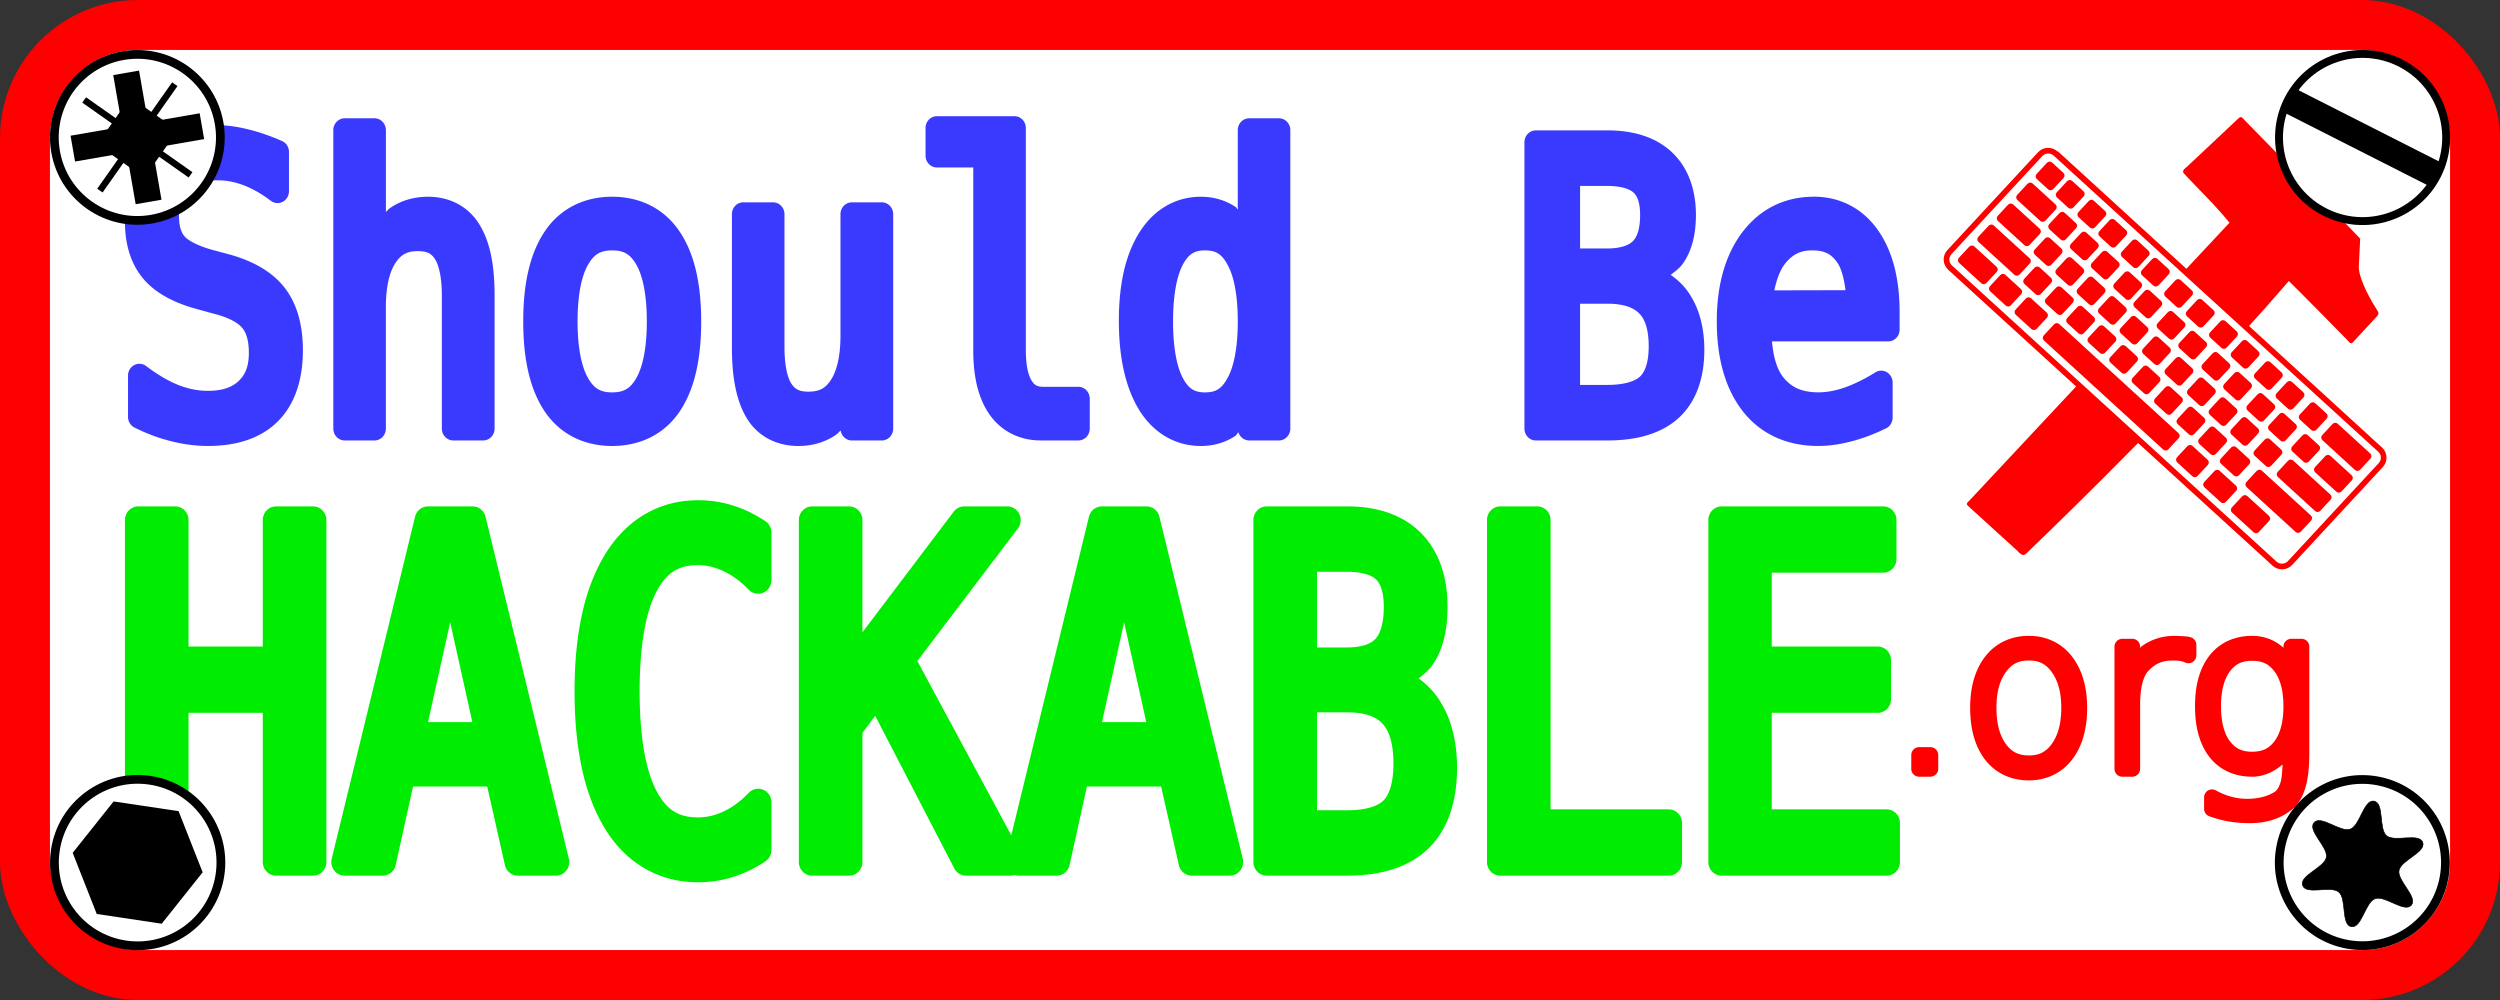
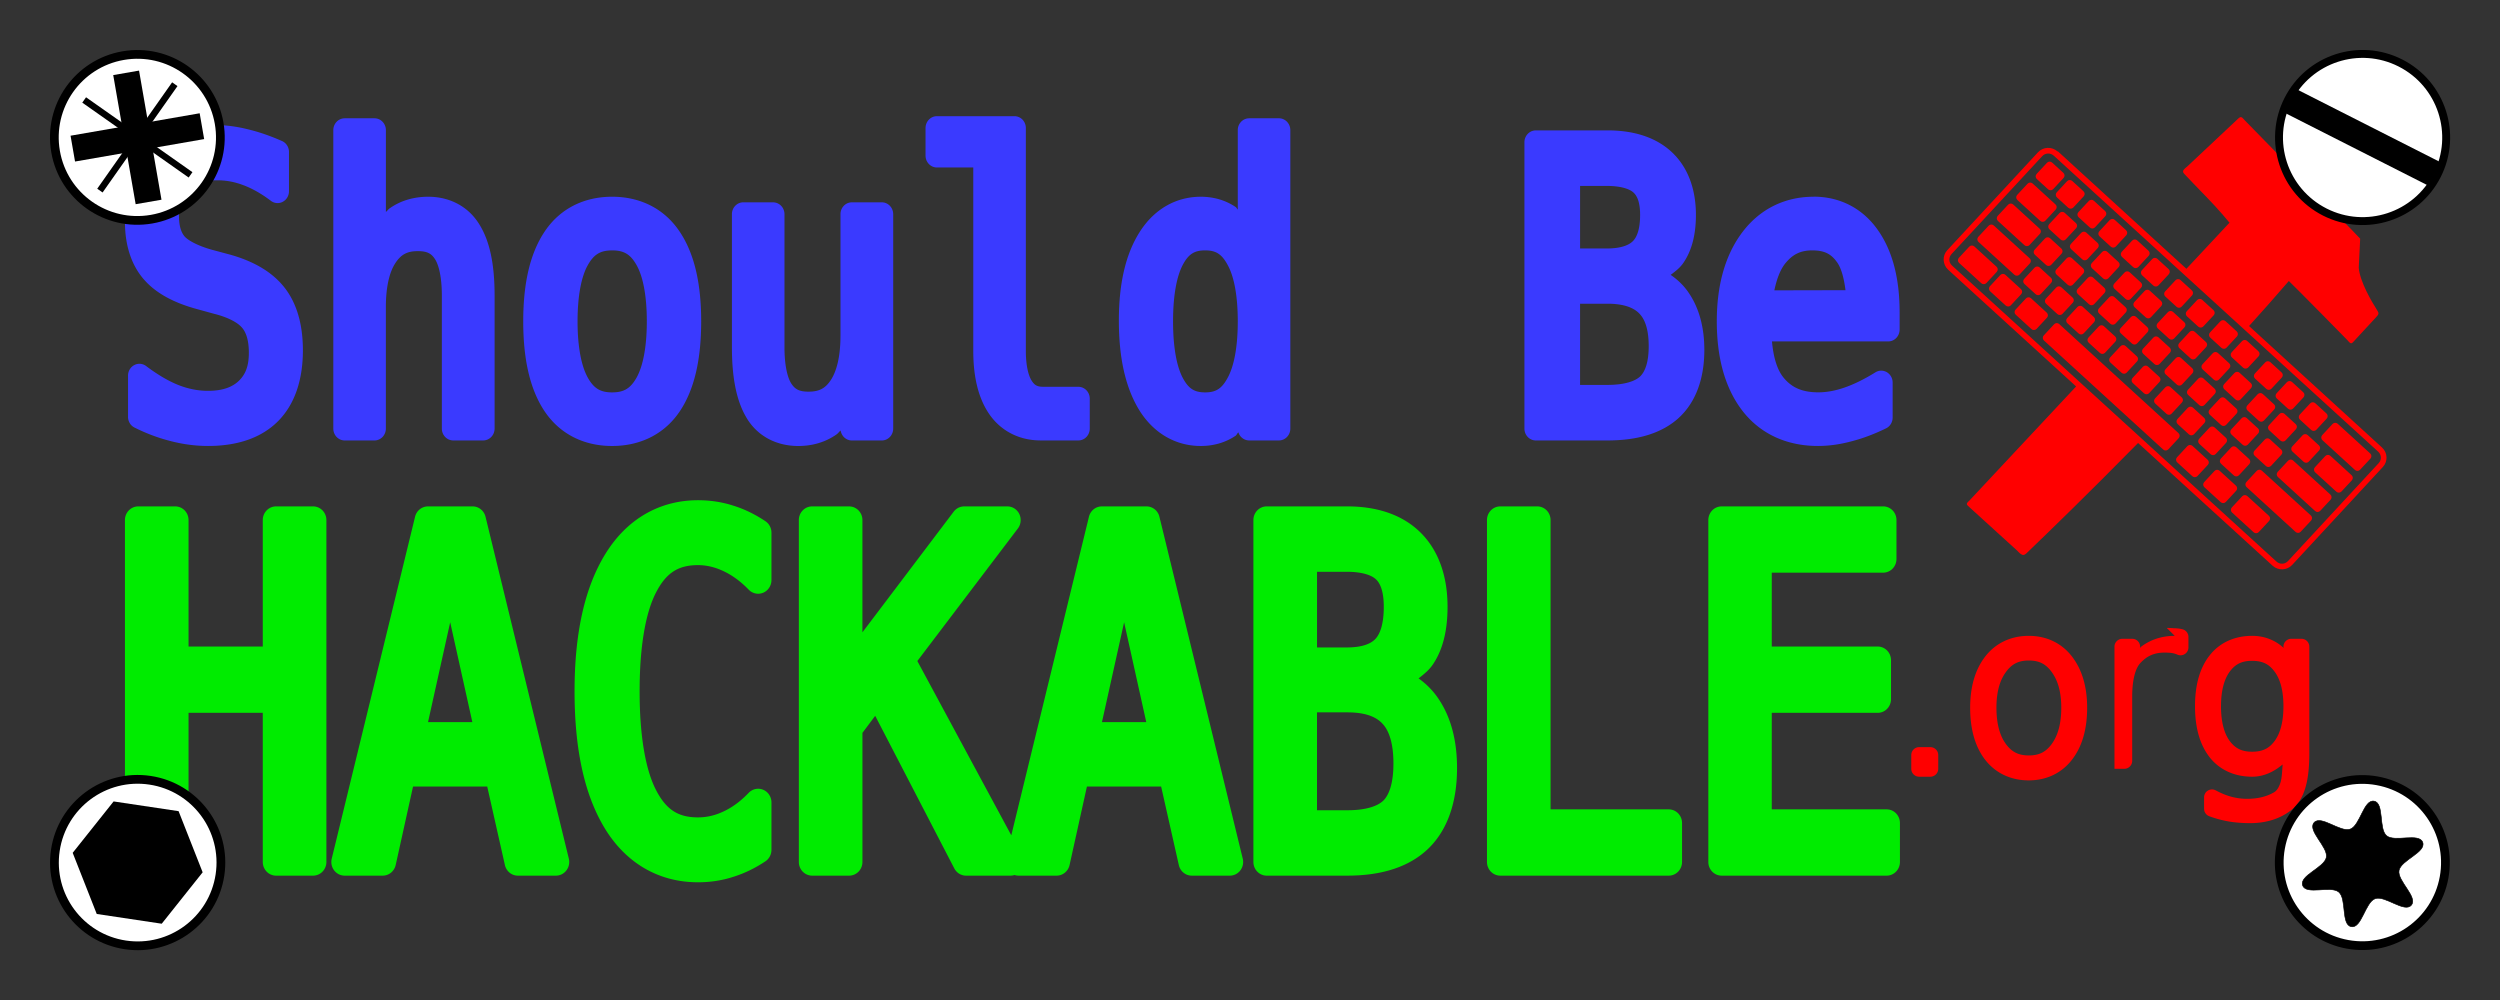
<svg xmlns="http://www.w3.org/2000/svg" xmlns:ns1="http://www.inkscape.org/namespaces/inkscape" xmlns:ns2="http://sodipodi.sourceforge.net/DTD/sodipodi-0.dtd" xmlns:ns3="http://www.openswatchbook.org/uri/2009/osb" width="50mm" height="20mm" viewBox="0 0 177.165 70.866" id="svg2" version="1.1" ns1:version="0.91 r" ns2:docname="should-be-hackable_04only_inkscape.svg" ns1:export-filename="/donnees/reseau/perso/serge/travaux/should-be-hackable_serge-02-inkscape/should-be-hackable-02_70x25_2.png" ns1:export-xdpi="715" ns1:export-ydpi="715">
  <rect x="0" y="0" width="177.165" height="70.866" fill="#333333" stroke="none" />
  <defs id="defs4">
    <linearGradient id="linearGradient4138" ns3:paint="solid">
      <stop style="stop-color:#0000ff;stop-opacity:1;" offset="0" id="stop4140" />
    </linearGradient>
    <style type="text/css" id="style4444">.fil3 {fill:#286786}
    .fil1 {fill:#2FAED6}
    .fil4 {fill:#38C5FB}
    .fil0 {fill:#6296AB}
    .fil2 {fill:#6FB2D1}</style>
  </defs>
  <ns2:namedview id="base" pagecolor="#ffffff" bordercolor="#666666" borderopacity="1.0" ns1:pageopacity="0.0" ns1:pageshadow="2" ns1:zoom="6.9144442" ns1:cx="88.582679" ns1:cy="38.566363" ns1:document-units="mm" ns1:current-layer="layer2" showgrid="false" ns1:window-width="1878" ns1:window-height="1028" ns1:window-x="42" ns1:window-y="0" ns1:window-maximized="1" showguides="true" ns1:guide-bbox="true" />
  <g ns1:groupmode="layer" id="layer2" ns1:label="éléments" transform="translate(0,-981.496)" style="display:inline" ns2:insensitive="true">
    <g id="g4169" transform="translate(-423.167,807.879)" ns1:export-xdpi="599.43994" ns1:export-ydpi="599.43994">
-       <rect style="fill:#ffffff;fill-opacity:1;fill-rule:evenodd;stroke:#ff0000;stroke-width:3.539;stroke-linecap:round;stroke-linejoin:round;stroke-miterlimit:4;stroke-dasharray:none;stroke-opacity:1" id="rect4171" width="173.626" height="67.327" x="424.937" y="175.387" rx="8.008" />
      <path ns1:connector-curvature="0" d="m 568.982,184.354 c -0.399,-0.364 -1.025,-0.341 -1.391,0.055 l -6.428,6.939 c -0.366,0.395 -0.337,1.017 0.062,1.381 l 22.992,20.978 c 0.398,0.364 1.022,0.338 1.388,-0.058 l 6.427,-6.939 c 0.366,-0.395 0.34,-1.014 -0.058,-1.377 l -22.973,-20.992 z m -0.273,0.295 22.992,20.978 c 0.238,0.217 0.253,0.575 0.034,0.811 l -6.428,6.939 c -0.219,0.236 -0.579,0.251 -0.817,0.034 l -22.992,-20.977 c -0.238,-0.217 -0.253,-0.575 -0.035,-0.811 l 6.428,-6.939 c 0.219,-0.236 0.579,-0.251 0.817,-0.034 z m 1.654,16.28 -7.592,8.118 c -0.32,0.296 -0.278,0.295 0.023,0.569 l 3.31,3.011 c 0.465,0.511 0.527,0.335 0.891,-0.014 1.1,-1.053 4.137,-3.987 7.762,-7.676 l -4.393,-4.009 z m 11.575,-19.01 c -0.08,0.015 -0.166,0.109 -0.317,0.251 -1.153,1.082 -2.303,2.166 -3.456,3.248 -0.444,0.35 -0.33,0.392 -0.041,0.697 0.308,0.325 0.801,0.843 1.359,1.412 0.933,0.951 1.68,1.872 1.68,1.872 l -3.13,3.348 4.443,4.054 c 0.993,-1.095 1.964,-2.193 2.892,-3.271 0.115,0.106 1.164,1.155 2.323,2.332 l 1.827,1.859 c 0.284,0.34 0.287,0.264 0.565,-0.036 l 1.455,-1.572 c 0.241,-0.248 0.215,-0.312 0.069,-0.542 -0.361,-0.568 -1.201,-1.987 -1.285,-2.975 l 0.101,-2.068 c 0,0 -0.237,-0.268 -4.205,-4.323 -1.33,-1.359 -2.659,-2.718 -3.989,-4.077 -0.135,-0.164 -0.209,-0.225 -0.289,-0.21 z m 0.487,26.851 1.532,1.401 c 0.104,0.095 0.111,0.255 0.015,0.359 l -0.736,0.793 c -0.096,0.103 -0.257,0.11 -0.361,0.015 l -1.532,-1.401 c -0.104,-0.095 -0.111,-0.255 -0.015,-0.359 l 0.736,-0.793 c 0.096,-0.103 0.257,-0.11 0.361,-0.014 z m -1.962,-1.794 1.159,1.06 c 0.104,0.095 0.111,0.255 0.015,0.359 l -0.736,0.793 c -0.096,0.103 -0.257,0.11 -0.361,0.015 l -1.159,-1.06 c -0.104,-0.095 -0.111,-0.255 -0.015,-0.359 l 0.736,-0.793 c 0.096,-0.103 0.257,-0.11 0.361,-0.014 z m -1.924,-1.76 1.076,0.984 c 0.104,0.095 0.111,0.255 0.015,0.359 l -0.736,0.793 c -0.096,0.103 -0.257,0.11 -0.361,0.015 l -1.076,-0.984 c -0.104,-0.095 -0.111,-0.255 -0.015,-0.359 l 0.737,-0.793 c 0.096,-0.103 0.257,-0.11 0.361,-0.014 z m -9.443,-8.635 8.451,7.728 c 0.104,0.095 0.111,0.255 0.015,0.359 l -0.736,0.793 c -0.096,0.103 -0.257,0.11 -0.361,0.014 l -8.451,-7.728 c -0.104,-0.095 -0.111,-0.255 -0.015,-0.359 l 0.736,-0.793 c 0.096,-0.103 0.257,-0.11 0.361,-0.014 z m -2,-1.829 1.116,1.02 c 0.104,0.095 0.111,0.255 0.015,0.359 l -0.736,0.793 c -0.096,0.103 -0.257,0.11 -0.361,0.015 l -1.116,-1.02 c -0.104,-0.095 -0.111,-0.255 -0.015,-0.359 l 0.736,-0.793 c 0.096,-0.103 0.257,-0.11 0.361,-0.014 z m -1.814,-1.658 1.104,1.01 c 0.104,0.095 0.111,0.255 0.015,0.359 l -0.736,0.793 c -0.096,0.103 -0.257,0.11 -0.361,0.014 l -1.104,-1.01 c -0.104,-0.095 -0.111,-0.255 -0.015,-0.359 l 0.736,-0.793 c 0.096,-0.103 0.257,-0.11 0.361,-0.015 z m -2.201,-2.012 1.575,1.44 c 0.104,0.095 0.111,0.255 0.015,0.359 l -0.736,0.793 c -0.096,0.103 -0.257,0.11 -0.361,0.014 l -1.575,-1.44 c -0.104,-0.095 -0.111,-0.255 -0.015,-0.359 l 0.736,-0.793 c 0.096,-0.103 0.257,-0.11 0.361,-0.014 z m 20.374,15.887 3.475,3.178 c 0.104,0.095 0.111,0.255 0.015,0.359 l -0.736,0.793 c -0.096,0.103 -0.257,0.11 -0.361,0.015 l -3.475,-3.178 c -0.104,-0.095 -0.111,-0.255 -0.015,-0.359 l 0.736,-0.793 c 0.096,-0.103 0.257,-0.11 0.361,-0.014 z m -1.812,-1.657 0.91,0.832 c 0.104,0.095 0.111,0.255 0.015,0.359 l -0.736,0.793 c -0.096,0.103 -0.257,0.11 -0.361,0.014 l -0.91,-0.832 c -0.104,-0.095 -0.111,-0.255 -0.015,-0.359 l 0.736,-0.793 c 0.096,-0.103 0.257,-0.11 0.361,-0.014 z m -1.535,-1.404 0.799,0.731 c 0.104,0.095 0.111,0.255 0.015,0.359 l -0.736,0.793 c -0.096,0.103 -0.257,0.11 -0.361,0.014 l -0.799,-0.731 c -0.104,-0.095 -0.111,-0.255 -0.015,-0.359 l 0.736,-0.793 c 0.096,-0.103 0.257,-0.11 0.361,-0.014 z m -1.536,-1.405 0.799,0.731 c 0.104,0.095 0.111,0.255 0.015,0.359 l -0.736,0.793 c -0.096,0.103 -0.257,0.11 -0.361,0.014 l -0.799,-0.731 c -0.104,-0.095 -0.111,-0.255 -0.015,-0.359 l 0.736,-0.793 c 0.096,-0.103 0.257,-0.11 0.361,-0.015 z m -1.591,-1.455 0.799,0.731 c 0.104,0.095 0.111,0.255 0.015,0.359 l -0.736,0.793 c -0.096,0.103 -0.257,0.11 -0.361,0.014 l -0.799,-0.731 c -0.104,-0.095 -0.111,-0.255 -0.015,-0.359 l 0.736,-0.793 c 0.096,-0.103 0.257,-0.11 0.361,-0.015 z m -1.591,-1.455 0.799,0.731 c 0.104,0.095 0.111,0.255 0.015,0.359 l -0.736,0.793 c -0.096,0.103 -0.257,0.11 -0.361,0.014 l -0.799,-0.731 c -0.104,-0.095 -0.111,-0.255 -0.015,-0.359 l 0.736,-0.793 c 0.096,-0.103 0.257,-0.11 0.361,-0.015 z m -1.591,-1.455 0.799,0.731 c 0.104,0.095 0.111,0.255 0.015,0.359 l -0.736,0.793 c -0.096,0.103 -0.257,0.11 -0.361,0.014 l -0.799,-0.731 c -0.104,-0.095 -0.111,-0.255 -0.015,-0.359 l 0.736,-0.793 c 0.096,-0.103 0.257,-0.11 0.361,-0.014 z m -1.536,-1.405 0.799,0.731 c 0.104,0.095 0.111,0.255 0.015,0.359 l -0.736,0.793 c -0.096,0.103 -0.257,0.11 -0.361,0.014 l -0.799,-0.731 c -0.104,-0.095 -0.111,-0.255 -0.015,-0.359 l 0.736,-0.793 c 0.096,-0.103 0.257,-0.11 0.361,-0.014 z m -1.509,-1.38 0.799,0.731 c 0.104,0.095 0.111,0.255 0.015,0.359 l -0.736,0.793 c -0.096,0.103 -0.257,0.11 -0.361,0.014 l -0.799,-0.731 c -0.104,-0.095 -0.111,-0.255 -0.015,-0.359 l 0.736,-0.793 c 0.096,-0.103 0.257,-0.11 0.361,-0.015 z m -1.507,-1.378 0.799,0.731 c 0.104,0.095 0.111,0.255 0.015,0.359 l -0.736,0.793 c -0.096,0.103 -0.257,0.11 -0.361,0.014 l -0.799,-0.731 c -0.104,-0.095 -0.111,-0.255 -0.015,-0.359 l 0.736,-0.793 c 0.096,-0.103 0.257,-0.11 0.361,-0.014 z m -1.537,-1.405 0.799,0.731 c 0.104,0.095 0.111,0.255 0.015,0.359 l -0.736,0.793 c -0.096,0.103 -0.257,0.11 -0.361,0.014 l -0.799,-0.731 c -0.104,-0.095 -0.111,-0.255 -0.015,-0.359 l 0.736,-0.793 c 0.096,-0.103 0.257,-0.11 0.361,-0.014 z m -3.253,-2.975 2.545,2.327 c 0.104,0.095 0.111,0.255 0.015,0.359 l -0.736,0.793 c -0.096,0.103 -0.257,0.11 -0.361,0.014 l -2.545,-2.327 c -0.104,-0.095 -0.111,-0.255 -0.015,-0.359 l 0.736,-0.793 c 0.096,-0.103 0.257,-0.11 0.361,-0.014 z m 21.216,16.657 2.64,2.414 c 0.104,0.095 0.111,0.255 0.015,0.359 l -0.736,0.793 c -0.096,0.103 -0.257,0.11 -0.361,0.014 l -2.64,-2.414 c -0.104,-0.095 -0.111,-0.255 -0.015,-0.359 l 0.736,-0.793 c 0.096,-0.103 0.257,-0.11 0.361,-0.014 z m -1.645,-1.505 0.799,0.731 c 0.104,0.095 0.111,0.255 0.015,0.359 l -0.736,0.793 c -0.096,0.103 -0.257,0.11 -0.361,0.014 l -0.799,-0.731 c -0.104,-0.095 -0.111,-0.255 -0.015,-0.359 l 0.736,-0.793 c 0.096,-0.103 0.257,-0.11 0.361,-0.015 z m -1.646,-1.505 0.799,0.731 c 0.104,0.095 0.111,0.255 0.015,0.359 l -0.736,0.793 c -0.096,0.103 -0.257,0.11 -0.361,0.014 l -0.799,-0.731 c -0.104,-0.095 -0.111,-0.255 -0.015,-0.359 l 0.736,-0.793 c 0.096,-0.103 0.257,-0.11 0.361,-0.015 z m -1.535,-1.404 0.799,0.731 c 0.104,0.095 0.111,0.255 0.015,0.359 l -0.736,0.793 c -0.096,0.103 -0.257,0.11 -0.361,0.014 l -0.799,-0.731 c -0.104,-0.095 -0.111,-0.255 -0.015,-0.359 l 0.736,-0.793 c 0.096,-0.103 0.257,-0.11 0.361,-0.014 z m -1.536,-1.405 0.799,0.731 c 0.104,0.095 0.111,0.255 0.015,0.359 l -0.736,0.793 c -0.096,0.103 -0.257,0.11 -0.361,0.015 l -0.799,-0.731 c -0.104,-0.095 -0.111,-0.255 -0.015,-0.359 l 0.736,-0.793 c 0.096,-0.103 0.257,-0.11 0.361,-0.015 z m -1.591,-1.455 0.799,0.731 c 0.104,0.095 0.111,0.255 0.015,0.359 l -0.736,0.793 c -0.096,0.103 -0.257,0.11 -0.361,0.015 l -0.799,-0.731 c -0.104,-0.095 -0.111,-0.255 -0.015,-0.359 l 0.736,-0.793 c 0.096,-0.103 0.257,-0.11 0.361,-0.015 z m -1.591,-1.455 0.799,0.731 c 0.104,0.095 0.111,0.255 0.015,0.359 l -0.736,0.793 c -0.096,0.103 -0.257,0.11 -0.361,0.014 l -0.799,-0.731 c -0.104,-0.095 -0.111,-0.255 -0.015,-0.359 l 0.736,-0.793 c 0.096,-0.103 0.257,-0.11 0.361,-0.014 z m -1.591,-1.455 0.799,0.731 c 0.104,0.095 0.111,0.255 0.015,0.359 l -0.736,0.793 c -0.096,0.103 -0.257,0.11 -0.361,0.015 l -0.799,-0.731 c -0.104,-0.095 -0.111,-0.255 -0.015,-0.359 l 0.736,-0.793 c 0.096,-0.103 0.257,-0.11 0.361,-0.014 z m -1.535,-1.404 0.799,0.731 c 0.104,0.095 0.111,0.255 0.015,0.359 l -0.736,0.793 c -0.096,0.103 -0.257,0.11 -0.361,0.015 l -0.799,-0.731 c -0.104,-0.095 -0.111,-0.255 -0.015,-0.359 l 0.736,-0.793 c 0.096,-0.103 0.257,-0.11 0.361,-0.015 z m -1.509,-1.38 0.799,0.731 c 0.104,0.095 0.111,0.255 0.015,0.359 l -0.736,0.793 c -0.096,0.103 -0.257,0.11 -0.361,0.014 l -0.799,-0.731 c -0.104,-0.095 -0.111,-0.255 -0.015,-0.359 l 0.736,-0.793 c 0.096,-0.103 0.257,-0.11 0.361,-0.015 z m -1.508,-1.379 0.799,0.731 c 0.104,0.095 0.111,0.255 0.015,0.359 l -0.736,0.793 c -0.096,0.103 -0.257,0.11 -0.361,0.014 l -0.799,-0.731 c -0.104,-0.095 -0.111,-0.255 -0.015,-0.359 l 0.736,-0.793 c 0.096,-0.103 0.257,-0.11 0.361,-0.015 z m -1.537,-1.405 0.799,0.731 c 0.104,0.095 0.111,0.255 0.015,0.359 l -0.736,0.793 c -0.096,0.103 -0.257,0.11 -0.361,0.014 l -0.799,-0.731 c -0.104,-0.095 -0.111,-0.255 -0.015,-0.359 l 0.736,-0.793 c 0.096,-0.103 0.257,-0.11 0.361,-0.015 z m -2.616,-2.393 1.88,1.719 c 0.104,0.095 0.111,0.255 0.015,0.359 l -0.736,0.793 c -0.096,0.103 -0.257,0.11 -0.361,0.015 l -1.88,-1.719 c -0.104,-0.095 -0.111,-0.255 -0.015,-0.359 l 0.736,-0.793 c 0.096,-0.103 0.257,-0.11 0.361,-0.014 z m 22.479,17.812 1.505,1.376 c 0.104,0.095 0.111,0.255 0.015,0.359 l -0.736,0.793 c -0.096,0.103 -0.257,0.11 -0.361,0.015 l -1.505,-1.376 c -0.104,-0.095 -0.111,-0.255 -0.015,-0.359 l 0.736,-0.793 c 0.096,-0.103 0.257,-0.11 0.361,-0.014 z m -1.61,-1.472 0.799,0.731 c 0.104,0.095 0.111,0.255 0.015,0.359 l -0.736,0.793 c -0.096,0.103 -0.257,0.11 -0.361,0.015 l -0.799,-0.731 c -0.104,-0.095 -0.111,-0.255 -0.015,-0.359 l 0.736,-0.793 c 0.096,-0.103 0.257,-0.11 0.361,-0.014 z m -1.646,-1.505 0.799,0.731 c 0.104,0.095 0.111,0.255 0.015,0.359 l -0.736,0.793 c -0.096,0.103 -0.257,0.11 -0.361,0.015 l -0.799,-0.731 c -0.104,-0.095 -0.111,-0.255 -0.015,-0.359 l 0.736,-0.793 c 0.096,-0.103 0.257,-0.11 0.361,-0.015 z m -1.535,-1.404 0.799,0.731 c 0.104,0.095 0.111,0.255 0.015,0.359 l -0.736,0.793 c -0.096,0.103 -0.257,0.11 -0.361,0.015 l -0.799,-0.731 c -0.104,-0.095 -0.111,-0.255 -0.015,-0.359 l 0.736,-0.793 c 0.096,-0.103 0.257,-0.11 0.361,-0.015 z m -1.646,-1.505 0.799,0.731 c 0.104,0.095 0.111,0.255 0.015,0.359 l -0.736,0.793 c -0.096,0.103 -0.257,0.11 -0.361,0.015 l -0.799,-0.731 c -0.104,-0.095 -0.111,-0.255 -0.015,-0.359 l 0.736,-0.793 c 0.096,-0.103 0.257,-0.11 0.361,-0.015 z m -1.535,-1.404 0.799,0.731 c 0.104,0.095 0.111,0.255 0.015,0.359 l -0.736,0.793 c -0.096,0.103 -0.257,0.11 -0.361,0.014 l -0.799,-0.731 c -0.104,-0.095 -0.111,-0.255 -0.015,-0.359 l 0.736,-0.793 c 0.096,-0.103 0.257,-0.11 0.361,-0.014 z m -1.646,-1.505 0.799,0.731 c 0.104,0.095 0.111,0.255 0.015,0.359 l -0.736,0.793 c -0.096,0.103 -0.257,0.11 -0.361,0.015 l -0.799,-0.731 c -0.104,-0.095 -0.111,-0.255 -0.015,-0.359 l 0.736,-0.793 c 0.096,-0.103 0.257,-0.11 0.361,-0.014 z m -1.535,-1.404 0.799,0.731 c 0.104,0.095 0.111,0.255 0.015,0.359 l -0.736,0.793 c -0.096,0.103 -0.257,0.11 -0.361,0.014 l -0.799,-0.731 c -0.104,-0.095 -0.111,-0.255 -0.015,-0.359 l 0.736,-0.793 c 0.096,-0.103 0.257,-0.11 0.361,-0.014 z m -1.645,-1.505 0.799,0.731 c 0.104,0.095 0.111,0.255 0.015,0.359 l -0.736,0.793 c -0.096,0.103 -0.257,0.11 -0.361,0.015 l -0.799,-0.731 c -0.104,-0.095 -0.111,-0.255 -0.015,-0.359 l 0.736,-0.793 c 0.096,-0.103 0.257,-0.11 0.361,-0.015 z m -1.426,-1.304 0.799,0.731 c 0.104,0.095 0.111,0.255 0.015,0.359 l -0.736,0.793 c -0.096,0.103 -0.257,0.11 -0.361,0.015 l -0.799,-0.731 c -0.104,-0.095 -0.111,-0.255 -0.015,-0.359 l 0.736,-0.793 c 0.096,-0.103 0.257,-0.11 0.361,-0.015 z m -1.591,-1.455 0.799,0.731 c 0.104,0.095 0.111,0.255 0.015,0.359 l -0.736,0.793 c -0.096,0.103 -0.257,0.11 -0.361,0.015 l -0.799,-0.731 c -0.104,-0.095 -0.111,-0.255 -0.015,-0.359 l 0.736,-0.793 c 0.096,-0.103 0.257,-0.11 0.361,-0.015 z m -1.482,-1.355 0.799,0.731 c 0.104,0.095 0.111,0.255 0.015,0.359 l -0.736,0.793 c -0.096,0.103 -0.257,0.11 -0.361,0.015 l -0.799,-0.731 c -0.104,-0.095 -0.111,-0.255 -0.015,-0.359 l 0.736,-0.793 c 0.096,-0.103 0.257,-0.11 0.361,-0.015 z m -1.535,-1.404 0.799,0.731 c 0.104,0.095 0.111,0.255 0.015,0.359 l -0.736,0.793 c -0.096,0.103 -0.257,0.11 -0.361,0.014 l -0.799,-0.731 c -0.104,-0.095 -0.111,-0.255 -0.015,-0.359 l 0.736,-0.793 c 0.096,-0.103 0.257,-0.11 0.361,-0.014 z m -2.269,-2.075 1.622,1.483 c 0.104,0.095 0.111,0.255 0.015,0.359 l -0.736,0.793 c -0.096,0.103 -0.257,0.11 -0.361,0.015 l -1.622,-1.483 c -0.104,-0.095 -0.111,-0.255 -0.015,-0.359 l 0.736,-0.793 c 0.096,-0.103 0.257,-0.11 0.361,-0.015 z m 21.617,17.023 2.308,2.11 c 0.104,0.095 0.111,0.255 0.015,0.359 l -0.736,0.793 c -0.096,0.103 -0.257,0.11 -0.361,0.015 l -2.308,-2.11 c -0.104,-0.095 -0.111,-0.255 -0.015,-0.359 l 0.736,-0.793 c 0.096,-0.103 0.257,-0.11 0.361,-0.014 z m -1.591,-1.455 0.799,0.731 c 0.104,0.095 0.111,0.255 0.015,0.359 l -0.736,0.793 c -0.096,0.103 -0.257,0.11 -0.361,0.015 l -0.799,-0.731 c -0.104,-0.095 -0.111,-0.255 -0.015,-0.359 l 0.736,-0.793 c 0.096,-0.103 0.257,-0.11 0.361,-0.014 z m -1.646,-1.505 0.799,0.731 c 0.104,0.095 0.111,0.255 0.015,0.359 l -0.736,0.793 c -0.096,0.103 -0.257,0.11 -0.361,0.014 l -0.799,-0.731 c -0.104,-0.095 -0.111,-0.255 -0.015,-0.359 l 0.736,-0.793 c 0.096,-0.103 0.257,-0.11 0.361,-0.014 z m -1.535,-1.404 0.799,0.731 c 0.104,0.095 0.111,0.255 0.015,0.359 l -0.736,0.793 c -0.096,0.103 -0.257,0.11 -0.361,0.015 l -0.799,-0.731 c -0.104,-0.095 -0.111,-0.255 -0.015,-0.359 l 0.736,-0.793 c 0.096,-0.103 0.257,-0.11 0.361,-0.014 z m -1.646,-1.505 0.799,0.731 c 0.104,0.095 0.111,0.255 0.015,0.359 l -0.736,0.793 c -0.096,0.103 -0.257,0.11 -0.361,0.014 l -0.799,-0.731 c -0.104,-0.095 -0.111,-0.255 -0.015,-0.359 l 0.736,-0.793 c 0.096,-0.103 0.257,-0.11 0.361,-0.015 z m -1.535,-1.404 0.799,0.731 c 0.104,0.095 0.111,0.255 0.015,0.359 l -0.737,0.793 c -0.096,0.103 -0.257,0.11 -0.361,0.015 l -0.799,-0.731 c -0.104,-0.095 -0.111,-0.255 -0.015,-0.359 l 0.736,-0.793 c 0.096,-0.103 0.257,-0.11 0.361,-0.014 z m -1.646,-1.505 0.799,0.731 c 0.104,0.095 0.111,0.255 0.015,0.359 l -0.736,0.793 c -0.096,0.103 -0.257,0.11 -0.361,0.014 l -0.799,-0.731 c -0.104,-0.095 -0.111,-0.255 -0.015,-0.359 l 0.736,-0.793 c 0.096,-0.103 0.257,-0.11 0.361,-0.015 z m -1.535,-1.404 0.799,0.731 c 0.104,0.095 0.111,0.255 0.015,0.359 l -0.736,0.793 c -0.096,0.103 -0.257,0.11 -0.361,0.015 l -0.799,-0.731 c -0.104,-0.095 -0.111,-0.255 -0.015,-0.359 l 0.736,-0.793 c 0.096,-0.103 0.257,-0.11 0.361,-0.014 z m -1.646,-1.505 0.799,0.731 c 0.104,0.095 0.111,0.255 0.015,0.359 l -0.736,0.793 c -0.096,0.103 -0.257,0.11 -0.361,0.014 l -0.799,-0.731 c -0.104,-0.095 -0.111,-0.255 -0.015,-0.359 l 0.736,-0.793 c 0.096,-0.103 0.257,-0.11 0.361,-0.014 z m -1.426,-1.304 0.799,0.731 c 0.104,0.095 0.111,0.255 0.015,0.359 l -0.736,0.793 c -0.096,0.103 -0.257,0.11 -0.361,0.014 l -0.799,-0.731 c -0.104,-0.095 -0.111,-0.255 -0.015,-0.359 l 0.737,-0.793 c 0.096,-0.103 0.257,-0.11 0.361,-0.015 z m -1.59,-1.454 0.799,0.731 c 0.104,0.095 0.111,0.255 0.015,0.359 l -0.736,0.793 c -0.096,0.103 -0.257,0.11 -0.361,0.014 l -0.799,-0.731 c -0.104,-0.095 -0.111,-0.255 -0.015,-0.359 l 0.736,-0.793 c 0.096,-0.103 0.257,-0.11 0.361,-0.014 z m -1.482,-1.355 0.799,0.731 c 0.104,0.095 0.111,0.255 0.015,0.359 l -0.736,0.793 c -0.096,0.103 -0.257,0.11 -0.361,0.014 l -0.799,-0.731 c -0.104,-0.095 -0.111,-0.255 -0.015,-0.359 l 0.736,-0.793 c 0.096,-0.103 0.257,-0.11 0.361,-0.015 z m -1.535,-1.404 0.799,0.731 c 0.104,0.095 0.111,0.255 0.015,0.359 l -0.736,0.793 c -0.096,0.103 -0.257,0.11 -0.361,0.015 l -0.799,-0.731 c -0.104,-0.095 -0.111,-0.255 -0.015,-0.359 l 0.736,-0.793 c 0.096,-0.103 0.257,-0.11 0.361,-0.015 z m -1.426,-1.304 0.799,0.731 c 0.104,0.095 0.111,0.255 0.015,0.359 l -0.736,0.793 c -0.096,0.103 -0.257,0.11 -0.361,0.015 l -0.799,-0.731 c -0.104,-0.095 -0.111,-0.255 -0.015,-0.359 l 0.736,-0.793 c 0.096,-0.103 0.257,-0.11 0.361,-0.014 z" style="color:#000000;text-indent:0;text-transform:none;block-progression:tb;fill:#ff0000" id="path4175" />
      <g id="g4177" transform="matrix(1.127,0,0,1.172,-110.814,-38.248)">
        <path style="font-style:normal;font-variant:normal;font-weight:normal;font-stretch:normal;font-size:medium;line-height:125%;font-family:'DejaVu Sans Mono';-inkscape-font-specification:'DejaVu Sans Mono, Normal';text-align:center;letter-spacing:0px;word-spacing:0px;writing-mode:lr-tb;text-anchor:middle;fill:#3a3aff;fill-opacity:1;stroke:none;stroke-width:1.995;stroke-linecap:round;stroke-linejoin:round;stroke-miterlimit:4;stroke-dasharray:none;stroke-opacity:1" d="m 532.723,187.797 a 0.717,0.717 0 0 0 -0.717,0.717 l 0,1.669 a 0.717,0.717 0 0 0 0.717,0.717 l 2.284,0 0,11.078 c 0,1.597 0.322,2.92 1.058,3.907 a 0.717,0.717 0 0 0 0.003,0.003 c 0.742,0.985 1.882,1.516 3.176,1.516 l 2.371,0 a 0.717,0.717 0 0 0 0.717,-0.717 l 0,-1.81 a 0.717,0.717 0 0 0 -0.717,-0.717 l -2.187,0 c -0.409,0 -0.57,-0.091 -0.767,-0.398 -0.193,-0.309 -0.348,-0.904 -0.348,-1.784 l 0,-13.464 a 0.717,0.717 0 0 0 -0.717,-0.717 l -4.872,0 z m -37.24,0.128 a 0.717,0.717 0 0 0 -0.717,0.717 l 0,18.046 a 0.717,0.717 0 0 0 0.717,0.717 l 1.871,0 a 0.717,0.717 0 0 0 0.717,-0.717 l 0,-7.342 c 10e-6,-1.237 0.228,-2.109 0.581,-2.64 0.362,-0.542 0.747,-0.748 1.428,-0.748 0.595,0 0.859,0.146 1.09,0.499 0.232,0.354 0.421,1.087 0.421,2.181 l 0,8.049 a 0.717,0.717 0 0 0 0.717,0.717 l 1.883,0 a 0.717,0.717 0 0 0 0.717,-0.717 l 0,-8.049 c 0,-1.84 -0.285,-3.285 -0.985,-4.337 -0.691,-1.058 -1.853,-1.633 -3.191,-1.633 -0.896,0 -1.727,0.23 -2.421,0.7 -0.09,0.06 -0.154,0.153 -0.238,0.22 l 0,-4.946 a 0.717,0.717 0 0 0 -0.717,-0.717 l -1.871,0 z m 56.873,0 a 0.717,0.717 0 0 0 -0.717,0.717 l 0,4.802 c -0.053,-0.038 -0.071,-0.115 -0.126,-0.15 -0.641,-0.417 -1.396,-0.626 -2.198,-0.626 -1.58,0 -2.946,0.768 -3.844,2.132 -0.899,1.359 -1.309,3.157 -1.309,5.357 0,2.229 0.405,4.052 1.295,5.434 a 0.717,0.717 0 0 0 10e-4,0.003 c 0.898,1.373 2.27,2.145 3.856,2.145 0.795,0 1.543,-0.203 2.179,-0.613 a 0.717,0.717 0 0 0 0.003,-0.001 c 0.077,-0.05 0.108,-0.156 0.181,-0.212 a 0.717,0.717 0 0 0 0.679,0.491 l 1.871,0 a 0.717,0.717 0 0 0 0.717,-0.717 l 0,-18.046 a 0.717,0.717 0 0 0 -0.717,-0.717 l -1.871,0 z m -64.971,0.417 c -1.66,0 -3.1,0.544 -4.154,1.62 -1.048,1.07 -1.567,2.525 -1.567,4.211 0,1.36 0.363,2.542 1.131,3.427 0.771,0.888 1.937,1.485 3.435,1.871 l 1.093,0.289 a 0.717,0.717 0 0 0 0.008,0.001 c 0.905,0.228 1.457,0.549 1.699,0.829 a 0.717,0.717 0 0 0 0.004,0.004 c 0.251,0.286 0.421,0.755 0.421,1.511 10e-6,0.806 -0.213,1.311 -0.634,1.7 -0.418,0.38 -1.021,0.599 -1.934,0.599 -0.616,0 -1.229,-0.113 -1.853,-0.348 -0.615,-0.234 -1.299,-0.615 -2.04,-1.152 a 0.717,0.717 0 0 0 -1.136,0.581 l 0,2.493 a 0.717,0.717 0 0 0 0.407,0.647 c 0.767,0.368 1.536,0.643 2.308,0.826 6.7e-4,2.4e-4 0.002,0.001 0.003,0.001 0.77,0.19 1.543,0.286 2.312,0.286 1.83,0 3.345,-0.475 4.405,-1.5 1.058,-1.024 1.561,-2.508 1.561,-4.284 0,-1.51 -0.358,-2.798 -1.135,-3.767 -0.777,-0.968 -1.967,-1.625 -3.487,-2.03 a 0.717,0.717 0 0 0 -0.006,-0.001 l -1.076,-0.278 c -0.001,-3.3e-4 -0.001,3.5e-4 -0.003,0 -0.936,-0.252 -1.513,-0.576 -1.723,-0.8 -0.214,-0.235 -0.363,-0.617 -0.363,-1.267 0,-0.72 0.197,-1.172 0.609,-1.546 a 0.717,0.717 0 0 0 0.004,-0.003 c 0.412,-0.379 0.972,-0.588 1.814,-0.588 0.551,0 1.094,0.099 1.643,0.303 a 0.717,0.717 0 0 0 0.003,0 c 0.559,0.206 1.128,0.516 1.706,0.938 a 0.717,0.717 0 0 0 1.139,-0.578 l 0,-2.378 a 0.717,0.717 0 0 0 -0.438,-0.659 c -0.743,-0.315 -1.457,-0.552 -2.146,-0.71 -0.691,-0.166 -1.362,-0.253 -2.009,-0.253 z m 82.996,0.314 a 0.717,0.717 0 0 0 -0.717,0.717 l 0,17.315 a 0.717,0.717 0 0 0 0.717,0.717 l 4.497,0 c 1.89,0 3.424,-0.424 4.502,-1.375 a 0.717,0.717 0 0 0 0.003,-0.003 c 1.075,-0.958 1.594,-2.388 1.594,-4.095 0,-1.346 -0.319,-2.525 -0.989,-3.464 -0.308,-0.439 -0.698,-0.789 -1.129,-1.076 0.285,-0.206 0.573,-0.412 0.78,-0.699 0.563,-0.77 0.808,-1.768 0.808,-2.926 0,-1.543 -0.494,-2.866 -1.495,-3.778 -1.003,-0.913 -2.402,-1.334 -4.072,-1.334 l -4.497,0 z m 2.782,3.358 1.675,0 c 0.912,0 1.45,0.193 1.679,0.397 a 0.717,0.717 0 0 0 0.004,0.004 c 0.239,0.21 0.417,0.599 0.417,1.352 0,0.856 -0.196,1.336 -0.452,1.584 a 0.717,0.717 0 0 0 -0.004,0.003 c -0.249,0.245 -0.758,0.443 -1.644,0.443 l -1.675,0 0,-3.783 z m -60.865,0.654 c -1.756,0 -3.246,0.709 -4.204,2.051 -0.959,1.342 -1.385,3.184 -1.385,5.485 0,2.309 0.426,4.154 1.385,5.496 a 0.717,0.717 0 0 0 10e-4,10e-4 c 0.959,1.334 2.447,2.038 4.203,2.038 1.761,0 3.254,-0.704 4.214,-2.038 a 0.717,0.717 0 0 0 10e-4,-10e-4 c 0.959,-1.342 1.385,-3.187 1.385,-5.496 0,-2.302 -0.431,-4.146 -1.397,-5.488 -0.959,-1.34 -2.448,-2.048 -4.203,-2.048 z m 75.55,0 c -1.809,0 -3.372,0.741 -4.468,2.129 -1.097,1.389 -1.62,3.222 -1.62,5.406 0,2.238 0.531,4.093 1.658,5.465 a 0.717,0.717 0 0 0 0.001,0.001 c 1.13,1.367 2.771,2.069 4.704,2.069 0.679,0 1.374,-0.093 2.082,-0.275 0.718,-0.175 1.45,-0.44 2.198,-0.79 a 0.717,0.717 0 0 0 0.414,-0.65 l 0,-2.121 a 0.717,0.717 0 0 0 -1.084,-0.616 c -0.704,0.42 -1.352,0.724 -1.943,0.92 -0.589,0.196 -1.137,0.289 -1.647,0.289 -1.023,0 -1.685,-0.295 -2.198,-0.905 -0.407,-0.49 -0.627,-1.242 -0.715,-2.173 l 7.309,0 a 0.717,0.717 0 0 0 0.717,-0.717 l 0,-1.044 c 0,-2.043 -0.444,-3.741 -1.403,-5.021 l -10e-4,-10e-4 c -0.953,-1.28 -2.367,-1.97 -4.002,-1.97 z m -67.3,0.337 a 0.717,0.717 0 0 0 -0.717,0.717 l 0,8.048 c 0,1.84 0.28,3.289 0.971,4.347 a 0.717,0.717 0 0 0 10e-4,0.003 c 0.693,1.054 1.859,1.62 3.203,1.62 0.885,0 1.711,-0.232 2.404,-0.701 0.097,-0.065 0.166,-0.165 0.257,-0.238 a 0.717,0.717 0 0 0 0.707,0.605 l 1.881,0 a 0.717,0.717 0 0 0 0.717,-0.717 l 0,-12.966 a 0.717,0.717 0 0 0 -0.717,-0.717 l -1.881,0 a 0.717,0.717 0 0 0 -0.717,0.717 l 0,7.341 c 0,1.237 -0.229,2.114 -0.585,2.656 -0.352,0.528 -0.736,0.734 -1.425,0.734 -0.585,0 -0.85,-0.144 -1.089,-0.501 -0.232,-0.355 -0.422,-1.088 -0.422,-2.181 l 0,-8.048 a 0.717,0.717 0 0 0 -0.717,-0.717 l -1.871,0 z m -8.25,2.907 c 0.746,0 1.161,0.239 1.547,0.906 0.386,0.667 0.635,1.802 0.635,3.386 0,1.575 -0.248,2.712 -0.637,3.389 -0.386,0.665 -0.801,0.905 -1.546,0.905 -0.736,0 -1.148,-0.237 -1.535,-0.903 l 0,-0.001 c -0.388,-0.677 -0.637,-1.814 -0.637,-3.389 0,-1.584 0.249,-2.72 0.635,-3.386 0.387,-0.669 0.799,-0.906 1.536,-0.906 z m 37.292,0 c 0.677,0 1.051,0.223 1.425,0.903 a 0.717,0.717 0 0 0 0.004,0.007 c 0.377,0.669 0.62,1.804 0.62,3.382 0,1.57 -0.242,2.705 -0.621,3.385 a 0.717,0.717 0 0 0 -0.003,0.004 c -0.375,0.681 -0.749,0.905 -1.425,0.905 -0.679,0 -1.05,-0.221 -1.417,-0.891 -0.366,-0.669 -0.603,-1.815 -0.603,-3.403 0,-1.588 0.237,-2.732 0.603,-3.402 0.367,-0.67 0.738,-0.891 1.417,-0.891 z m 38.176,0 c 0.752,0 1.181,0.213 1.54,0.697 a 0.717,0.717 0 0 0 0.006,0.007 c 0.274,0.36 0.444,0.964 0.541,1.702 l -4.475,0.01 c 0.152,-0.679 0.37,-1.256 0.704,-1.647 0.464,-0.542 0.961,-0.769 1.683,-0.769 z m -14.603,3.224 1.716,0 c 1.027,-1e-5 1.651,0.237 2.007,0.592 a 0.717,0.717 0 0 0 0.003,0.004 c 0.353,0.346 0.589,0.954 0.589,1.97 0,0.977 -0.225,1.535 -0.536,1.829 -0.304,0.281 -0.966,0.515 -2.064,0.515 l -1.716,0 0,-4.91 z" id="path4179" ns1:connector-curvature="0" />
        <path ns1:connector-curvature="0" id="path4181" d="m 517.698,211.019 c -2.423,-1e-5 -4.462,1.139 -5.806,3.219 -1.337,2.072 -1.956,4.86 -1.956,8.337 0,3.494 0.614,6.286 1.944,8.351 a 0.836,0.827 0 0 0 0.001,0.003 c 1.339,2.064 3.382,3.191 5.816,3.191 0.773,0 1.517,-0.109 2.222,-0.33 0.697,-0.209 1.371,-0.523 2.017,-0.938 a 0.836,0.827 0 0 0 0.381,-0.694 l 0,-2.866 a 0.836,0.827 0 0 0 -1.433,-0.579 c -0.496,0.5 -1.014,0.867 -1.563,1.117 a 0.836,0.827 0 0 0 -0.003,0.001 c -0.54,0.248 -1.071,0.365 -1.621,0.365 -1.244,0 -2.003,-0.463 -2.644,-1.664 -0.641,-1.2 -1.026,-3.204 -1.026,-5.956 0,-2.762 0.385,-4.768 1.026,-5.968 0.641,-1.201 1.401,-1.665 2.644,-1.665 0.531,0 1.06,0.116 1.613,0.368 0.55,0.25 1.074,0.617 1.579,1.119 a 0.836,0.827 0 0 0 1.428,-0.584 l 0,-2.866 a 0.836,0.827 0 0 0 -0.381,-0.693 c -0.647,-0.416 -1.322,-0.733 -2.021,-0.941 -0.703,-0.219 -1.447,-0.327 -2.218,-0.327 z m -35.198,0.373 a 0.836,0.827 0 0 0 -0.836,0.826 l 0,20.673 a 0.836,0.827 0 0 0 0.836,0.828 l 2.327,0 a 0.836,0.827 0 0 0 0.836,-0.828 l 0,-9.017 4.668,0 0,9.017 a 0.836,0.827 0 0 0 0.836,0.828 l 2.328,0 a 0.836,0.827 0 0 0 0.836,-0.828 l 0,-20.673 a 0.836,0.827 0 0 0 -0.836,-0.826 l -2.328,0 a 0.836,0.827 0 0 0 -0.836,0.826 l 0,7.648 -4.668,0 0,-7.648 a 0.836,0.827 0 0 0 -0.836,-0.826 l -2.327,0 z m 18.218,0 a 0.836,0.827 0 0 0 -0.811,0.626 l -5.24,20.673 a 0.836,0.827 0 0 0 0.811,1.028 l 2.396,0 a 0.836,0.827 0 0 0 0.815,-0.644 l 1.09,-4.743 4.665,0 1.112,4.746 a 0.836,0.827 0 0 0 0.813,0.641 l 2.396,0 a 0.836,0.827 0 0 0 0.811,-1.028 l -5.239,-20.673 a 0.836,0.827 0 0 0 -0.811,-0.626 l -2.809,0 z m 24.157,0 a 0.836,0.827 0 0 0 -0.836,0.826 l 0,20.673 a 0.836,0.827 0 0 0 0.836,0.828 l 2.327,0 a 0.836,0.827 0 0 0 0.836,-0.828 l 0,-7.805 0.802,-1.031 4.974,9.226 a 0.836,0.827 0 0 0 0.737,0.438 l 2.797,0 a 0.836,0.827 0 0 0 0.252,-0.039 0.836,0.827 0 0 0 0.252,0.039 l 2.396,0 a 0.836,0.827 0 0 0 0.815,-0.644 l 1.09,-4.743 4.667,0 1.112,4.746 a 0.836,0.827 0 0 0 0.813,0.641 l 2.396,0 a 0.836,0.827 0 0 0 0.811,-1.028 l -5.24,-20.673 a 0.836,0.827 0 0 0 -0.811,-0.626 l -2.809,0 a 0.836,0.827 0 0 0 -0.811,0.626 l -4.883,19.262 -5.908,-10.538 6.322,-8.014 a 0.836,0.827 0 0 0 -0.659,-1.335 l -2.718,0 a 0.836,0.827 0 0 0 -0.659,0.318 l -5.739,7.295 0,-6.787 a 0.836,0.827 0 0 0 -0.836,-0.826 l -2.327,0 z m 28.583,0 a 0.836,0.827 0 0 0 -0.836,0.826 l 0,20.673 a 0.836,0.827 0 0 0 0.836,0.828 l 5.068,0 c 2.143,0 3.898,-0.515 5.114,-1.653 a 0.836,0.827 0 0 0 0.003,-0.003 c 1.213,-1.145 1.784,-2.828 1.784,-4.85 0,-1.593 -0.352,-2.981 -1.103,-4.095 -0.356,-0.538 -0.807,-0.977 -1.316,-1.327 0.34,-0.253 0.677,-0.515 0.918,-0.868 0.632,-0.913 0.904,-2.084 0.904,-3.458 0,-1.826 -0.545,-3.38 -1.675,-4.469 -1.132,-1.091 -2.733,-1.605 -4.63,-1.605 l -5.068,0 z m 14.687,0 a 0.836,0.827 0 0 0 -0.836,0.826 l 0,20.673 a 0.836,0.827 0 0 0 0.836,0.828 l 10.594,0 a 0.836,0.827 0 0 0 0.836,-0.828 l 0,-2.354 a 0.836,0.827 0 0 0 -0.836,-0.826 l -7.431,0 0,-17.493 a 0.836,0.827 0 0 0 -0.836,-0.826 l -2.327,0 z m 13.919,0 a 0.836,0.827 0 0 0 -0.836,0.826 l 0,20.673 a 0.836,0.827 0 0 0 0.836,0.828 l 10.376,0 a 0.836,0.827 0 0 0 0.836,-0.828 l 0,-2.354 a 0.836,0.827 0 0 0 -0.836,-0.826 l -7.224,0 0,-5.837 6.663,0 a 0.836,0.827 0 0 0 0.836,-0.828 l 0,-2.354 a 0.836,0.827 0 0 0 -0.836,-0.826 l -6.663,0 0,-4.467 7.006,0 a 0.836,0.827 0 0 0 0.836,-0.828 l 0,-2.354 a 0.836,0.827 0 0 0 -0.836,-0.826 l -10.158,0 z m -25.443,3.953 1.859,0 c 1.017,0 1.597,0.221 1.854,0.463 a 0.836,0.827 0 0 0 0.006,0.004 c 0.268,0.249 0.48,0.741 0.48,1.654 0,1.035 -0.233,1.637 -0.521,1.933 a 0.836,0.827 0 0 0 -0.004,0.004 c -0.281,0.293 -0.828,0.518 -1.814,0.518 l -1.859,0 0,-4.576 z m -54.505,3.053 1.393,6.038 -2.787,0 1.394,-6.038 z m 42.376,10e-4 1.393,6.036 -2.786,0 1.393,-6.036 z m 12.129,5.447 1.905,0 c 1.145,0 1.82,0.271 2.222,0.694 a 0.836,0.827 0 0 0 0.004,0.004 c 0.398,0.413 0.675,1.168 0.675,2.393 0,1.181 -0.265,1.876 -0.615,2.226 -0.342,0.334 -1.062,0.602 -2.286,0.602 l -1.905,0 0,-5.92 z" style="font-style:normal;font-variant:normal;font-weight:normal;font-stretch:normal;font-size:medium;line-height:125%;font-family:'DejaVu Sans Mono';-inkscape-font-specification:'DejaVu Sans Mono, Normal';text-align:center;letter-spacing:0px;word-spacing:0px;writing-mode:lr-tb;text-anchor:middle;fill:#00ec00;fill-opacity:1;stroke:none;stroke-width:2.303;stroke-linecap:round;stroke-linejoin:round;stroke-miterlimit:4;stroke-dasharray:none;stroke-opacity:1" />
      </g>
-       <path style="color:#000000;font-style:normal;font-variant:normal;font-weight:200;font-stretch:normal;font-size:15.821px;line-height:125%;font-family:'DejaVu Sans';-inkscape-font-specification:'DejaVu Sans, Ultra-Light';text-indent:0;text-align:start;text-decoration:none;text-decoration-line:none;text-decoration-style:solid;text-decoration-color:#000000;letter-spacing:0px;word-spacing:0px;text-transform:none;direction:ltr;block-progression:tb;writing-mode:lr-tb;baseline-shift:baseline;text-anchor:start;white-space:normal;clip-rule:nonzero;display:inline;overflow:visible;visibility:visible;opacity:1;isolation:auto;mix-blend-mode:normal;color-interpolation:sRGB;color-interpolation-filters:linearRGB;solid-color:#000000;solid-opacity:1;fill:#ff0000;fill-opacity:1;fill-rule:nonzero;stroke:none;stroke-width:1.122;stroke-linecap:round;stroke-linejoin:round;stroke-miterlimit:4;stroke-dasharray:none;stroke-dashoffset:0;stroke-opacity:1;color-rendering:auto;image-rendering:auto;shape-rendering:auto;text-rendering:auto;enable-background:accumulate" d="m 566.936,218.677 c -1.246,0 -2.326,0.5 -3.066,1.441 -0.739,0.94 -1.086,2.182 -1.086,3.654 0,1.505 0.341,2.762 1.076,3.705 a 0.561,0.561 0 0 0 0.002,0.002 c 0.741,0.942 1.824,1.441 3.074,1.441 1.242,0 2.32,-0.506 3.055,-1.453 0.739,-0.942 1.084,-2.196 1.084,-3.695 0,-1.458 -0.348,-2.695 -1.084,-3.643 -0.734,-0.948 -1.813,-1.453 -3.055,-1.453 z m 10.344,0 c -0.887,0 -1.705,0.258 -2.379,0.77 a 0.561,0.561 0 0 0 -0.002,0.002 c -0.03,0.023 -0.041,0.062 -0.07,0.086 l 0,-0.088 a 0.561,0.561 0 0 0 -0.561,-0.562 l -0.695,0 a 0.561,0.561 0 0 0 -0.562,0.562 l 0,8.652 a 0.561,0.561 0 0 0 0.562,0.561 l 0.695,0 a 0.561,0.561 0 0 0 0.561,-0.561 l 0,-4.559 c 0,-1.208 0.236,-1.976 0.541,-2.332 0.483,-0.542 1.02,-0.783 1.756,-0.783 0.244,0 0.434,0.015 0.561,0.037 0.157,0.034 0.272,0.073 0.316,0.096 a 0.561,0.561 0 0 0 0.812,-0.502 l 0,-0.74 a 0.561,0.561 0 0 0 -0.426,-0.545 c -0.19,-0.048 -0.386,-0.07 -0.584,-0.07 -0.161,-0.015 -0.332,-0.023 -0.525,-0.023 z m 5.484,0 c -1.23,0 -2.29,0.473 -3.004,1.379 -0.715,0.902 -1.041,2.125 -1.041,3.607 0,1.487 0.326,2.716 1.041,3.623 a 0.561,0.561 0 0 0 0,0.002 c 0.714,0.9 1.774,1.371 3.002,1.371 0.797,0.005 1.533,-0.332 2.164,-0.869 -0.03,0.476 -0.055,0.974 -0.146,1.266 -0.129,0.41 -0.293,0.608 -0.447,0.699 -0.52,0.308 -1.149,0.471 -1.93,0.471 -0.374,0 -0.739,-0.049 -1.1,-0.145 -0.359,-0.095 -0.73,-0.245 -1.113,-0.453 a 0.561,0.561 0 0 0 -0.828,0.494 l 0,0.811 a 0.561,0.561 0 0 0 0.365,0.527 c 0.449,0.166 0.913,0.29 1.389,0.373 a 0.561,0.561 0 0 0 0.006,0.002 c 0.476,0.077 0.977,0.115 1.504,0.115 1.15,0 2.163,-0.316 2.957,-0.961 0.915,-0.743 1.236,-2.096 1.236,-3.965 l 0,-7.578 a 0.561,0.561 0 0 0 -0.562,-0.562 l -0.711,0 a 0.561,0.561 0 0 0 -0.561,0.562 l 0,0.094 c -0.017,-0.015 -0.024,-0.043 -0.041,-0.059 a 0.561,0.561 0 0 0 -0.002,-0.002 c -0.601,-0.528 -1.359,-0.803 -2.178,-0.803 z m -15.82,1.748 c 0.73,0 1.21,0.246 1.631,0.832 a 0.561,0.561 0 0 0 0,0.002 c 0.428,0.591 0.666,1.408 0.666,2.506 0,1.136 -0.24,1.971 -0.666,2.559 a 0.561,0.561 0 0 0 0,0.002 c -0.42,0.581 -0.9,0.826 -1.631,0.826 -0.737,0 -1.219,-0.246 -1.639,-0.826 a 0.561,0.561 0 0 0 0,-0.002 c -0.418,-0.574 -0.658,-1.411 -0.658,-2.559 0,-1.114 0.239,-1.934 0.664,-2.512 a 0.561,0.561 0 0 0 0.002,-0.004 c 0.42,-0.581 0.9,-0.824 1.631,-0.824 z m 15.82,0.023 c 0.74,0 1.205,0.232 1.594,0.766 a 0.561,0.561 0 0 0 0.004,0.004 c 0.392,0.528 0.623,1.329 0.623,2.453 0,1.118 -0.231,1.922 -0.625,2.457 -0.388,0.528 -0.855,0.76 -1.596,0.76 -0.728,0 -1.192,-0.232 -1.586,-0.762 -7e-5,-10e-5 -0.002,1e-4 -0.002,0 -0.389,-0.535 -0.615,-1.338 -0.615,-2.455 0,-1.124 0.23,-1.927 0.617,-2.455 0.395,-0.536 0.858,-0.768 1.586,-0.768 z m -23.592,6.115 a 0.561,0.561 0 0 0 -0.561,0.561 l 0,0.975 a 0.561,0.561 0 0 0 0.561,0.561 l 0.789,0 a 0.561,0.561 0 0 0 0.561,-0.561 l 0,-0.975 a 0.561,0.561 0 0 0 -0.561,-0.561 l -0.789,0 z" id="text4187" ns1:connector-curvature="0" />
+       <path style="color:#000000;font-style:normal;font-variant:normal;font-weight:200;font-stretch:normal;font-size:15.821px;line-height:125%;font-family:'DejaVu Sans';-inkscape-font-specification:'DejaVu Sans, Ultra-Light';text-indent:0;text-align:start;text-decoration:none;text-decoration-line:none;text-decoration-style:solid;text-decoration-color:#000000;letter-spacing:0px;word-spacing:0px;text-transform:none;direction:ltr;block-progression:tb;writing-mode:lr-tb;baseline-shift:baseline;text-anchor:start;white-space:normal;clip-rule:nonzero;display:inline;overflow:visible;visibility:visible;opacity:1;isolation:auto;mix-blend-mode:normal;color-interpolation:sRGB;color-interpolation-filters:linearRGB;solid-color:#000000;solid-opacity:1;fill:#ff0000;fill-opacity:1;fill-rule:nonzero;stroke:none;stroke-width:1.122;stroke-linecap:round;stroke-linejoin:round;stroke-miterlimit:4;stroke-dasharray:none;stroke-dashoffset:0;stroke-opacity:1;color-rendering:auto;image-rendering:auto;shape-rendering:auto;text-rendering:auto;enable-background:accumulate" d="m 566.936,218.677 c -1.246,0 -2.326,0.5 -3.066,1.441 -0.739,0.94 -1.086,2.182 -1.086,3.654 0,1.505 0.341,2.762 1.076,3.705 a 0.561,0.561 0 0 0 0.002,0.002 c 0.741,0.942 1.824,1.441 3.074,1.441 1.242,0 2.32,-0.506 3.055,-1.453 0.739,-0.942 1.084,-2.196 1.084,-3.695 0,-1.458 -0.348,-2.695 -1.084,-3.643 -0.734,-0.948 -1.813,-1.453 -3.055,-1.453 z m 10.344,0 c -0.887,0 -1.705,0.258 -2.379,0.77 a 0.561,0.561 0 0 0 -0.002,0.002 c -0.03,0.023 -0.041,0.062 -0.07,0.086 l 0,-0.088 a 0.561,0.561 0 0 0 -0.561,-0.562 l -0.695,0 a 0.561,0.561 0 0 0 -0.562,0.562 l 0,8.652 l 0.695,0 a 0.561,0.561 0 0 0 0.561,-0.561 l 0,-4.559 c 0,-1.208 0.236,-1.976 0.541,-2.332 0.483,-0.542 1.02,-0.783 1.756,-0.783 0.244,0 0.434,0.015 0.561,0.037 0.157,0.034 0.272,0.073 0.316,0.096 a 0.561,0.561 0 0 0 0.812,-0.502 l 0,-0.74 a 0.561,0.561 0 0 0 -0.426,-0.545 c -0.19,-0.048 -0.386,-0.07 -0.584,-0.07 -0.161,-0.015 -0.332,-0.023 -0.525,-0.023 z m 5.484,0 c -1.23,0 -2.29,0.473 -3.004,1.379 -0.715,0.902 -1.041,2.125 -1.041,3.607 0,1.487 0.326,2.716 1.041,3.623 a 0.561,0.561 0 0 0 0,0.002 c 0.714,0.9 1.774,1.371 3.002,1.371 0.797,0.005 1.533,-0.332 2.164,-0.869 -0.03,0.476 -0.055,0.974 -0.146,1.266 -0.129,0.41 -0.293,0.608 -0.447,0.699 -0.52,0.308 -1.149,0.471 -1.93,0.471 -0.374,0 -0.739,-0.049 -1.1,-0.145 -0.359,-0.095 -0.73,-0.245 -1.113,-0.453 a 0.561,0.561 0 0 0 -0.828,0.494 l 0,0.811 a 0.561,0.561 0 0 0 0.365,0.527 c 0.449,0.166 0.913,0.29 1.389,0.373 a 0.561,0.561 0 0 0 0.006,0.002 c 0.476,0.077 0.977,0.115 1.504,0.115 1.15,0 2.163,-0.316 2.957,-0.961 0.915,-0.743 1.236,-2.096 1.236,-3.965 l 0,-7.578 a 0.561,0.561 0 0 0 -0.562,-0.562 l -0.711,0 a 0.561,0.561 0 0 0 -0.561,0.562 l 0,0.094 c -0.017,-0.015 -0.024,-0.043 -0.041,-0.059 a 0.561,0.561 0 0 0 -0.002,-0.002 c -0.601,-0.528 -1.359,-0.803 -2.178,-0.803 z m -15.82,1.748 c 0.73,0 1.21,0.246 1.631,0.832 a 0.561,0.561 0 0 0 0,0.002 c 0.428,0.591 0.666,1.408 0.666,2.506 0,1.136 -0.24,1.971 -0.666,2.559 a 0.561,0.561 0 0 0 0,0.002 c -0.42,0.581 -0.9,0.826 -1.631,0.826 -0.737,0 -1.219,-0.246 -1.639,-0.826 a 0.561,0.561 0 0 0 0,-0.002 c -0.418,-0.574 -0.658,-1.411 -0.658,-2.559 0,-1.114 0.239,-1.934 0.664,-2.512 a 0.561,0.561 0 0 0 0.002,-0.004 c 0.42,-0.581 0.9,-0.824 1.631,-0.824 z m 15.82,0.023 c 0.74,0 1.205,0.232 1.594,0.766 a 0.561,0.561 0 0 0 0.004,0.004 c 0.392,0.528 0.623,1.329 0.623,2.453 0,1.118 -0.231,1.922 -0.625,2.457 -0.388,0.528 -0.855,0.76 -1.596,0.76 -0.728,0 -1.192,-0.232 -1.586,-0.762 -7e-5,-10e-5 -0.002,1e-4 -0.002,0 -0.389,-0.535 -0.615,-1.338 -0.615,-2.455 0,-1.124 0.23,-1.927 0.617,-2.455 0.395,-0.536 0.858,-0.768 1.586,-0.768 z m -23.592,6.115 a 0.561,0.561 0 0 0 -0.561,0.561 l 0,0.975 a 0.561,0.561 0 0 0 0.561,0.561 l 0.789,0 a 0.561,0.561 0 0 0 0.561,-0.561 l 0,-0.975 a 0.561,0.561 0 0 0 -0.561,-0.561 l -0.789,0 z" id="text4187" ns1:connector-curvature="0" />
      <g id="layer1-5" ns1:label="Layer 1" transform="matrix(0.305,-0.053,0.053,0.305,425.741,178.314)">
        <circle transform="matrix(0.95,0,0,0.95,1,1)" id="path3307" style="opacity:1;fill:#ffffff;fill-opacity:1;stroke:#000000;stroke-width:2.105;stroke-linecap:square;stroke-linejoin:miter;stroke-miterlimit:4;stroke-dasharray:none;stroke-dashoffset:0;stroke-opacity:1" cx="20" cy="20" r="20" />
        <rect y="17" x="5" height="6" width="30" id="rect3309" style="opacity:1;fill:#000000;fill-opacity:1;stroke:none;stroke-width:0.1;stroke-linecap:square;stroke-linejoin:miter;stroke-miterlimit:4;stroke-dasharray:none;stroke-dashoffset:0;stroke-opacity:1" />
        <rect transform="matrix(0,1,-1,0,0,0)" style="opacity:1;fill:#000000;fill-opacity:1;stroke:none;stroke-width:0.1;stroke-linecap:square;stroke-linejoin:miter;stroke-miterlimit:4;stroke-dasharray:none;stroke-dashoffset:0;stroke-opacity:1" id="rect3331" width="30" height="6" x="5" y="-23" />
-         <path id="path3457" d="m 20,27.947 -7.947,-7.947 7.947,-7.947 7.947,7.947 -7.947,7.947" style="opacity:1;fill:#000000;fill-opacity:1;stroke:#000000;stroke-width:2;stroke-linecap:square;stroke-linejoin:miter;stroke-miterlimit:4;stroke-dasharray:none;stroke-dashoffset:0;stroke-opacity:1" ns1:connector-curvature="0" />
        <path id="path3479" d="M 10,10 30,30" style="opacity:1;fill:#000000;fill-opacity:1;stroke:#000000;stroke-width:1.5;stroke-linecap:square;stroke-linejoin:miter;stroke-miterlimit:4;stroke-dasharray:none;stroke-dashoffset:0;stroke-opacity:1" ns1:connector-curvature="0" />
        <path id="path3481" d="M 30,10 10,30" style="opacity:1;fill:#000000;fill-opacity:1;stroke:#000000;stroke-width:1.5;stroke-linecap:square;stroke-linejoin:miter;stroke-miterlimit:4;stroke-dasharray:none;stroke-dashoffset:0;stroke-opacity:1" ns1:connector-curvature="0" />
      </g>
      <g id="layer1-8" ns1:label="Layer 1" transform="matrix(0.307,0.046,-0.046,0.307,427.703,227.684)">
        <circle transform="matrix(0.95,0,0,0.95,1,1)" id="path3307-3" style="opacity:1;fill:#ffffff;fill-opacity:1;stroke:#000000;stroke-width:2.105;stroke-linecap:square;stroke-linejoin:miter;stroke-miterlimit:4;stroke-dasharray:none;stroke-dashoffset:0;stroke-opacity:1" cx="20" cy="20" r="20" />
        <path transform="matrix(0,1,-1,0,40,0)" d="m 20,5 12.99,7.5 0,15 L 20,35 7.01,27.5 l 4e-7,-15 z" ns1:randomized="0" ns1:rounded="0" ns1:flatsided="true" ns2:arg2="-1.0471975" ns2:arg1="-1.5707963" ns2:r2="13.858193" ns2:r1="15" ns2:cy="20" ns2:cx="20" ns2:sides="6" id="path3585" style="opacity:1;fill:#000000;fill-opacity:1;stroke:none;stroke-width:2;stroke-linecap:square;stroke-linejoin:miter;stroke-miterlimit:4;stroke-dasharray:none;stroke-dashoffset:0;stroke-opacity:1" ns2:type="star" />
      </g>
      <g id="layer1-9" ns1:label="Layer 1" transform="matrix(0.305,0.055,-0.055,0.305,585.576,227.544)">
        <circle transform="matrix(0.95,0,0,0.95,1,1)" id="path3307-6" style="opacity:1;fill:#ffffff;fill-opacity:1;stroke:#000000;stroke-width:2.105;stroke-linecap:square;stroke-linejoin:miter;stroke-miterlimit:4;stroke-dasharray:none;stroke-dashoffset:0;stroke-opacity:1" cx="20" cy="20" r="20" />
        <g transform="matrix(1.65,0,0,1.65,17.113,-66.6)" id="g3653">
          <g id="g2325" transform="matrix(0.069,0,0,0.069,-22.051,-11.924)">
            <path id="path7856" style="fill:#000000;fill-opacity:1;stroke:#000000;stroke-width:1.212;stroke-linejoin:miter;stroke-miterlimit:4;stroke-dasharray:none;stroke-opacity:1" transform="matrix(0.932,-0.363,0.363,0.932,-87.135,374.811)" d="m 280,780 c -16.541,13.233 -47.892,-29.871 -68.833,-26.681 -20.941,3.189 -38.039,53.672 -57.769,45.963 C 133.667,791.574 155.32,742.871 142.088,726.33 128.855,709.789 76.587,720.223 73.397,699.282 70.208,678.341 123.212,672.741 130.921,653.011 138.629,633.281 103.459,593.233 120,580 c 16.541,-13.233 47.892,29.871 68.833,26.681 20.941,-3.189 38.039,-53.672 57.769,-45.963 19.73,7.708 -1.923,56.411 11.31,72.952 13.233,16.541 65.501,6.107 68.69,27.048 3.189,20.941 -49.815,26.541 -57.523,46.271 C 261.371,726.719 296.541,766.767 280,780 Z" ns1:connector-curvature="0" />
          </g>
        </g>
      </g>
      <g style="stroke:#000000" id="g4244" transform="matrix(0.278,0.141,-0.141,0.278,587.855,174.982)">
        <circle id="circle4233" r="19" cy="20" cx="20" style="fill:#ffffff;fill-opacity:1;stroke-width:1.8" />
        <path id="path4235" d="m 1,20 38,0" ns1:connector-curvature="0" style="stroke-width:6" />
      </g>
    </g>
  </g>
</svg>